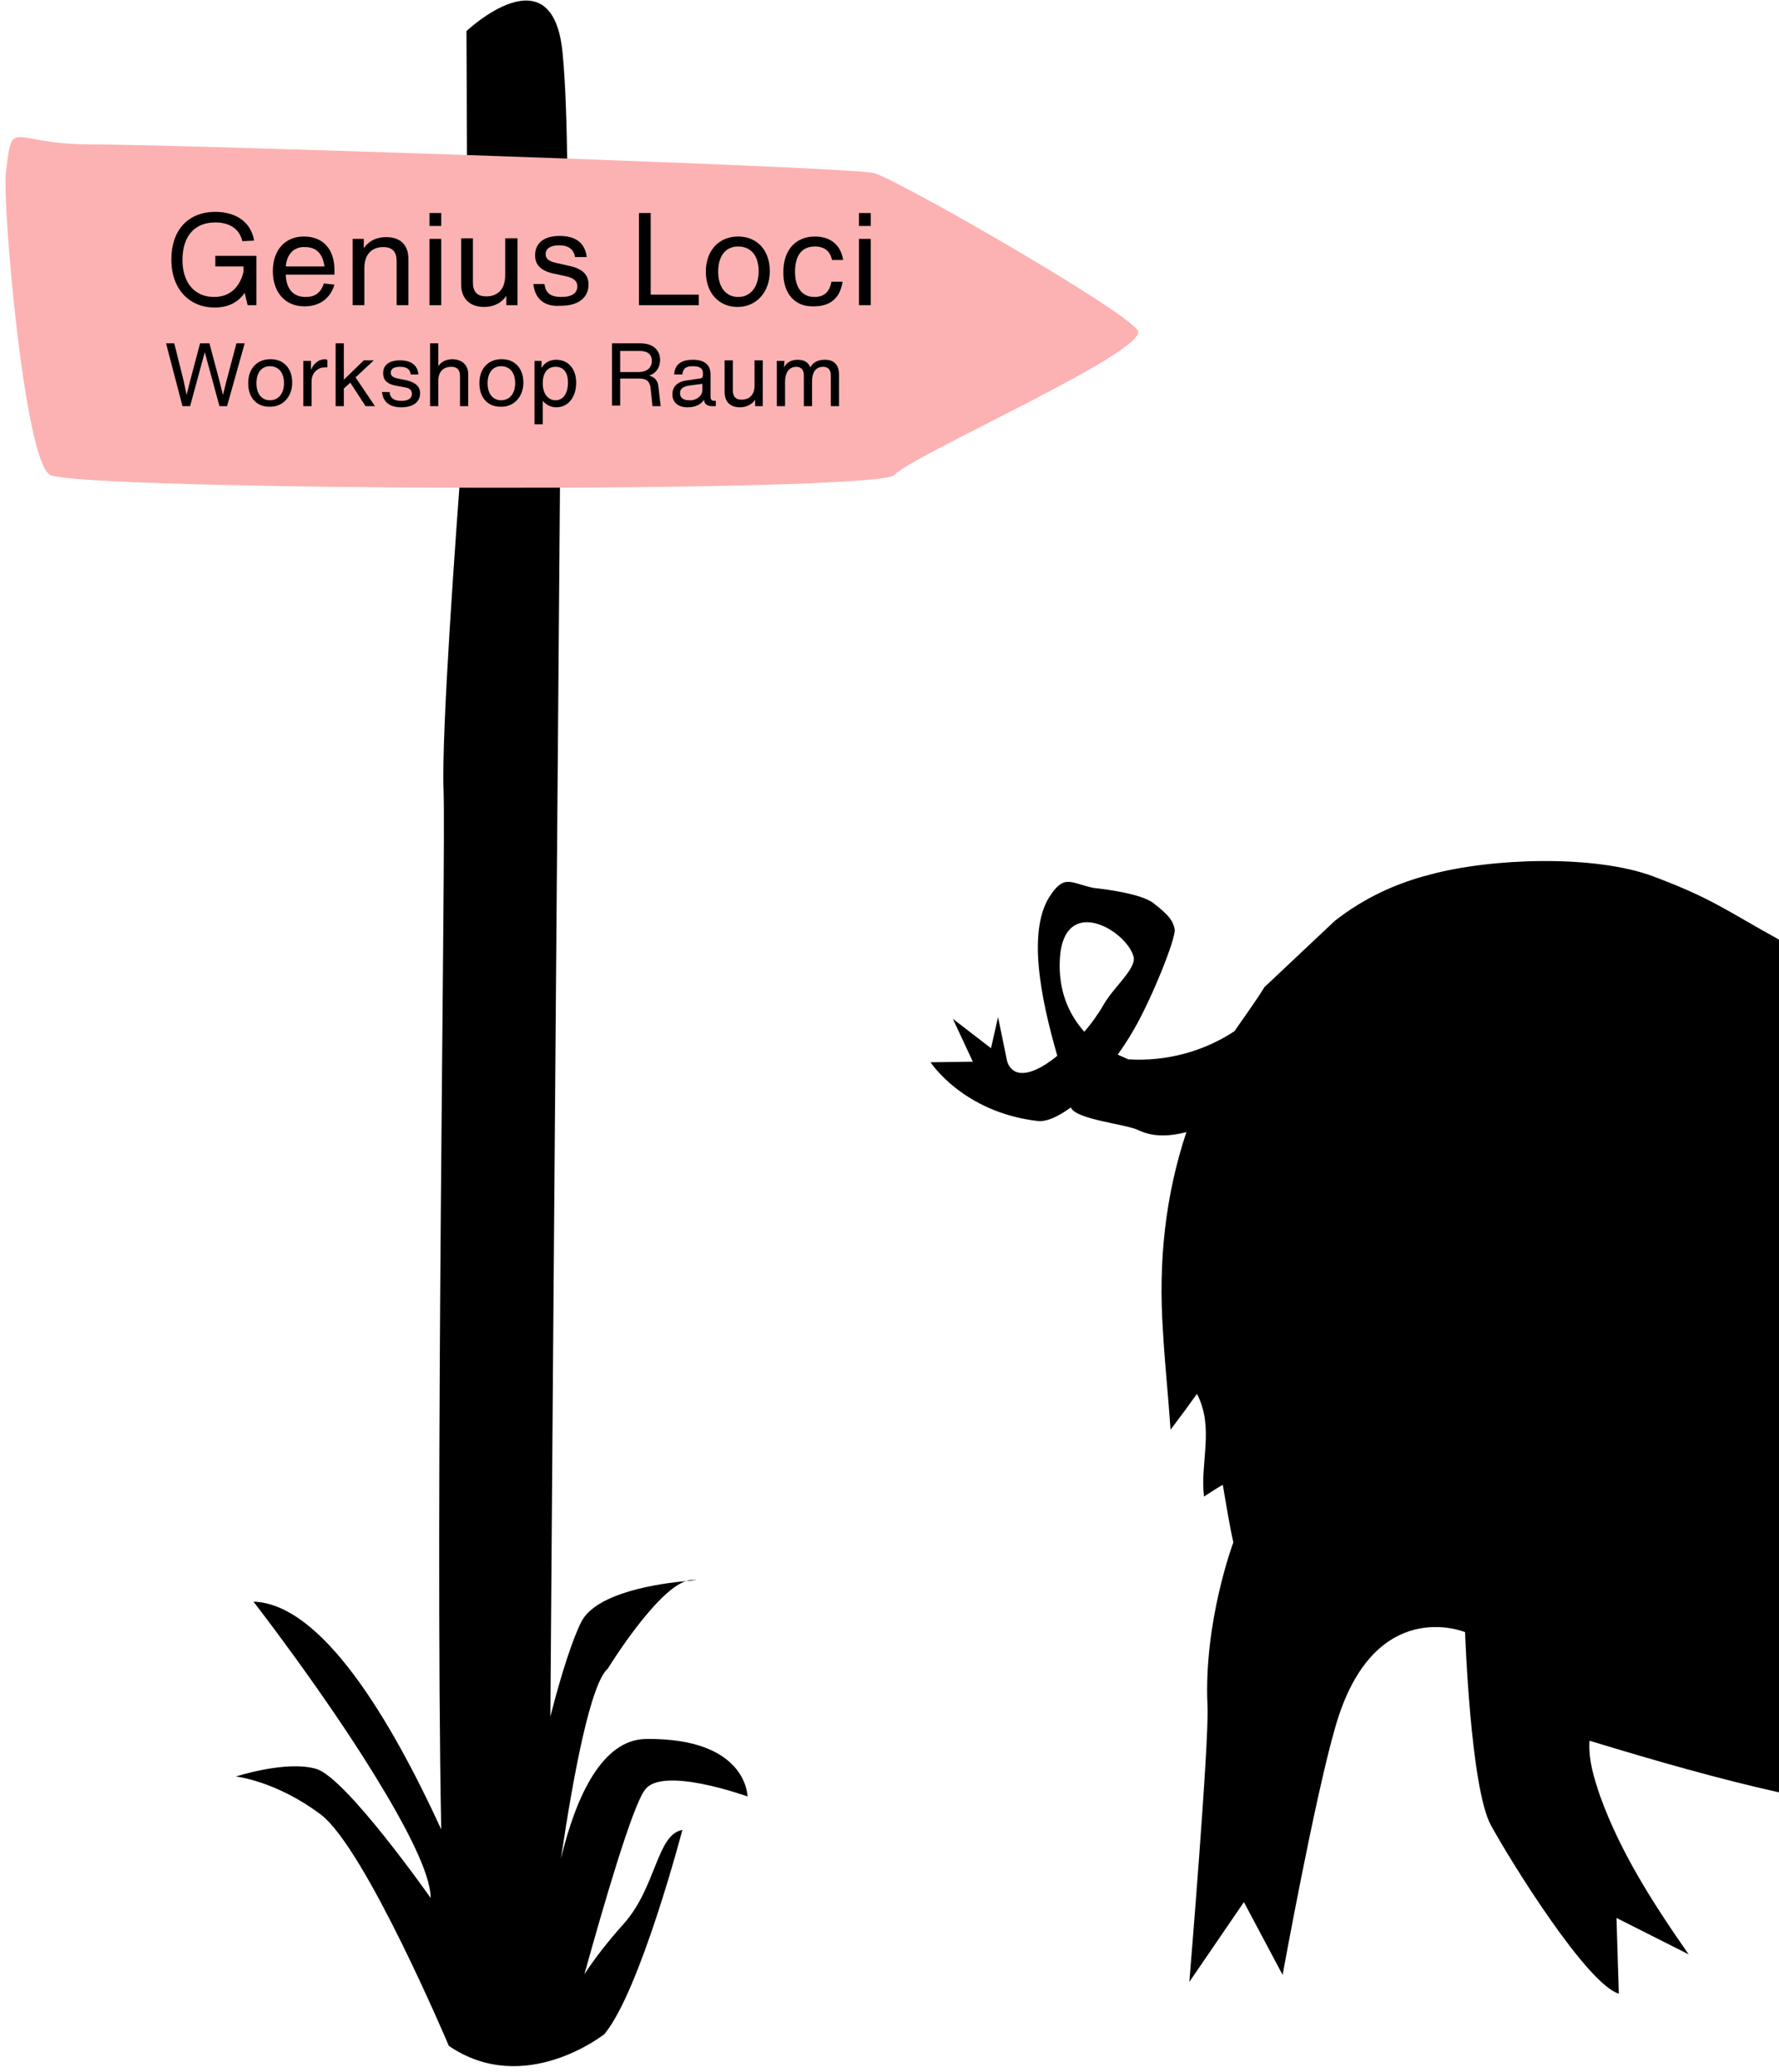
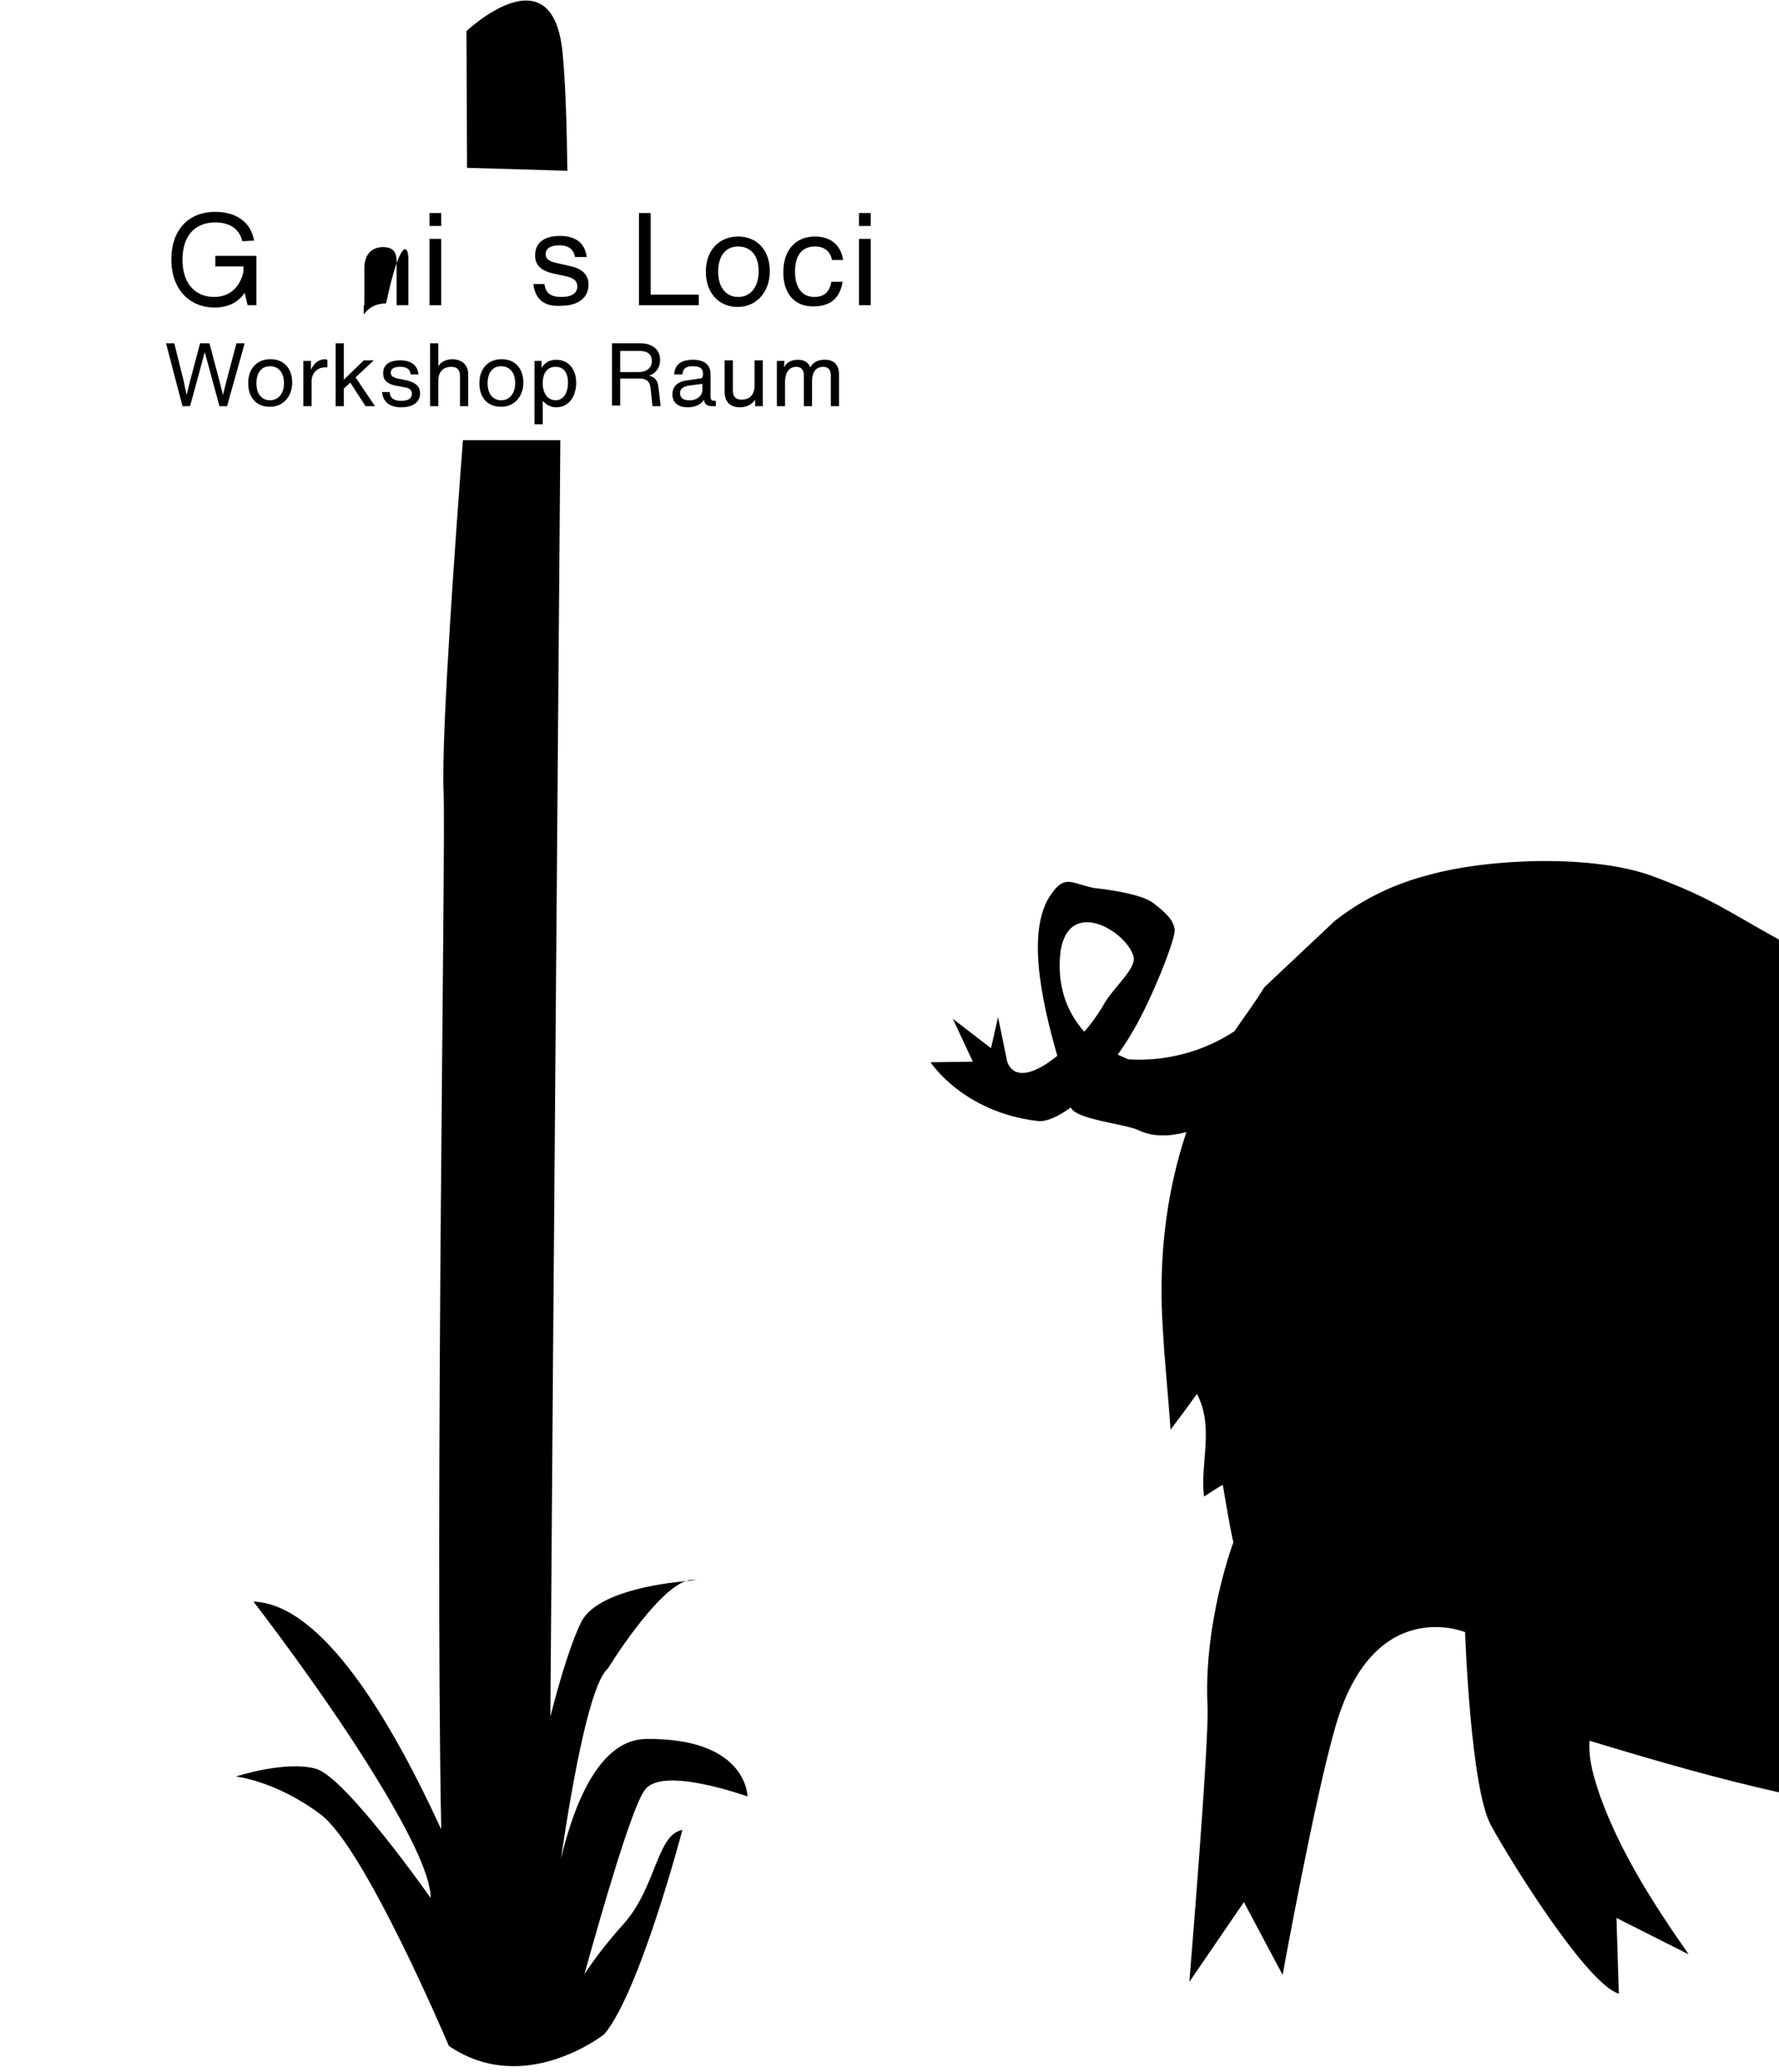
<svg xmlns="http://www.w3.org/2000/svg" version="1.1" id="Ebene_1" x="0px" y="0px" width="303.2px" height="353px" viewBox="0 0 303.2 353" style="enable-background:new 0 0 303.2 353;" xml:space="preserve">
  <style type="text/css">
	.st0{fill:none;}
	.st1{fill:#FCB2B2;}
</style>
  <path d="M127.4,306.1c0,0,0-10-17.3-9.8c-7.4,0.1-11.9,9.6-14.5,20.4c2.2-14.8,5.1-29.9,8-32.4c0,0,8.1-13.2,13.3-14.9  c-4.4,0.4-15.2,1.9-17.8,6.9c-1.4,2.7-3.4,8.7-5.3,16.2c0.5-70.6,1.5-190,1.7-217.5c-5.5,0-11.1,0-16.6,0  c-1.2,15.7-3.7,49.9-3.3,59.8c0.4,9.7-1.5,120-0.4,176.9c-8.6-18.7-20.3-38.4-32-38.8c0,0,11.8,15.2,20.6,29.5  c5.3,8.6,9.6,16.8,9.6,21c0,0-14.4-20.5-19.5-22s-13.7,1.3-13.7,1.3s6.8,0.7,14.5,6.5c7.6,5.8,21.8,39.4,21.8,39.4  c12.9,8.8,26.5-2,26.5-2c6.1-7.3,13.3-34.8,13.3-34.8c-4.4,0.8-4.4,9.7-10,16c-2.7,3-5.1,6.1-6.7,8.6c3.3-11.9,8.2-28.7,10.3-31.4  C112.8,300.8,127.4,306.1,127.4,306.1z" />
  <path d="M117.9,269.2c-0.4,0-0.6,0.1-1,0.2C118.7,269.2,119.4,269.2,117.9,269.2z" />
  <path d="M272.7,306c-1-3-2-6-1.8-9.4c11.5,3.5,22,6.5,32.3,8.8V160.1c-9.4-5.2-11.4-7-21.5-10.8c-10-3.7-27.5-3.1-37.9-0.3  c-5.9,1.5-11.3,4-16.3,7.9l-12,11.3c-1.6,2.6-3.4,5-5.1,7.5c-5.3,3.5-11.7,5.2-18.1,4.8c0,0-0.7-0.3-1.8-0.8  c0.9-1.3,1.8-2.6,2.7-4.2c2.9-4.9,7.3-15.7,7-17.2c-0.3-1.4-0.9-2.3-3.6-4.4c-2.1-1.7-9.1-2.5-10.2-2.6c-3.8-0.8-4.9-2.3-7.2,1  c-4.3,5.9-1.8,17.9,1,27.6c-0.6,0.5-1.2,0.9-1.9,1.4c-6,3.8-6.7-0.7-6.7-0.7l-1.5-7.3l-1.2,5.3l-6.5-5l3.4,7.3l-7.2,0.1  c0,0,5.5,8.5,18.2,10c1.5,0.2,3.5-0.7,5.7-2.3c0.9,2.1,9.4,2.8,11.6,3.9c2.5,1.2,5.4,1,8.1,0.3c-3.6,10.8-4.8,22.1-4,33.8  c0.3,5.5,0.9,11,1.3,16.9c1.6-2.1,3-4,4.5-6.1c3,5.8,0.5,11.7,1.2,17.5c1.1-0.7,2.1-1.4,3.2-2c0.6,3.4,1.1,6.7,1.8,9.8  c0,0-5.1,13.6-4.4,27.9c0.3,6.1-3.1,47-3.1,47l9.3-13.6l6.6,12.4c0,0,5.5-30.3,9-42.3c6.5-22.6,22.1-16.1,22.1-16.1  s0.9,26.5,4.4,32.9c3.5,6.4,16.4,27.1,21.8,28.7l-0.4-12.9l12.3,6.2C281.8,324.4,276.2,315.7,272.7,306z M184.8,175.8  c-2.3-2.6-4.2-6.2-4.2-11.3c0-12.6,11.3-6.2,12.6-1.5c0.5,2-3.2,5-5,8C187.3,172.6,186.1,174.3,184.8,175.8z" />
  <g>
    <path class="st0" d="M79.3,5.3c0,0,14.8-14,16.4,3.9c0.5,5.2,0.7,12.4,0.8,19.9l-0.3-30H78.5l0.9,29.5L79.3,5.3z" />
  </g>
  <path d="M79.5,5.3l0.1,23.3l17.1,0.5c-0.1-7.5-0.3-14.7-0.8-19.9C94.3-8.7,79.5,5.3,79.5,5.3z" />
-   <path class="st1" d="M79.1,26.4c-28.9-1-57.2-1.8-63.7-1.8C1.5,24.6,2.2,19.7,1,29.4c-0.6,5.5,3.1,48.8,7.5,51.5s141.4,3.2,144,0  c2.7-3.2,43.6-21.2,41.4-24.6c-2.2-3.5-40.9-25.7-44.9-26.8C147.2,29,123.4,28,96.2,27" />
  <g>
    <path d="M43.7,43.6V52h-1.5l-0.5-2.1c-1.1,1.6-2.8,2.5-5.1,2.5c-4.3,0-7.4-3.1-7.4-8.2c0-4.9,2.8-8.1,7.5-8.1   c3.6,0,6.1,1.8,6.6,4.9l-2,0.1c-0.5-2.2-2.3-3.2-4.6-3.2c-3.6,0-5.6,2.4-5.6,6.4c0,3.8,2,6.3,5.4,6.3c2.7,0,4.4-1.7,5-4.3v-0.9   h-4.8v-1.8H43.7z" />
-     <path d="M57.2,46.8h-8.5c0.1,2.6,1.4,3.8,3.4,3.8c1.7,0,2.6-0.8,3.1-2.3l1.8,0.2c-0.7,2.4-2.6,3.7-5.1,3.7c-3.4,0-5.4-2.5-5.4-6   c0-3.5,2-5.9,5.3-5.9c3.2,0,5.2,2.1,5.2,5.7V46.8z M48.7,45.4h6.6c-0.3-2.2-1.4-3.3-3.3-3.3C50.3,42,48.9,43.1,48.7,45.4z" />
-     <path d="M69.6,44.1V52h-2v-7.5c0-1.6-0.7-2.4-2.3-2.4c-1.6,0-3.2,0.9-3.2,3.6V52h-2V40.7H62v1.6c0.8-1.2,2.1-1.9,3.8-1.9   C68.2,40.4,69.6,41.7,69.6,44.1z" />
+     <path d="M69.6,44.1V52h-2v-7.5c0-1.6-0.7-2.4-2.3-2.4c-1.6,0-3.2,0.9-3.2,3.6V52h-2H62v1.6c0.8-1.2,2.1-1.9,3.8-1.9   C68.2,40.4,69.6,41.7,69.6,44.1z" />
    <path d="M73.2,36.3h2v2.2h-2V36.3z M73.2,40.7h2V52h-2V40.7z" />
-     <path d="M88.2,40.7V52h-1.9v-1.6c-0.8,1.2-2.1,1.9-3.8,1.9c-2.4,0-3.9-1.4-3.9-3.8v-7.9h2v7.5c0,1.6,0.7,2.4,2.3,2.4   c1.6,0,3.2-0.9,3.2-3.6v-6.3H88.2z" />
    <path d="M90.9,48.4h1.9c0.2,1.6,1.1,2.2,2.9,2.2c1.8,0,2.7-0.7,2.7-1.8c0-0.9-0.6-1.4-1.8-1.7l-2.3-0.5c-2.2-0.5-3.1-1.5-3.1-3.1   c0-2,1.4-3.3,4.2-3.3c2.6,0,4.3,1.1,4.6,3.6h-2c-0.2-1.3-1.1-2-2.7-2c-1.4,0-2.3,0.5-2.3,1.5c0,0.7,0.4,1.2,1.8,1.5l2.2,0.5   c2.4,0.5,3.3,1.6,3.3,3.2c0,2.2-1.7,3.6-4.7,3.6C92.8,52.3,91.2,51,90.9,48.4z" />
    <path d="M119.1,50.2V52h-10.2V36.3h2v13.9H119.1z" />
    <path d="M120.3,46.3c0-3.7,2.3-6,5.5-6c3.2,0,5.4,2.3,5.4,5.9c0,3.6-2.3,6.1-5.5,6.1C122.5,52.3,120.3,49.9,120.3,46.3z    M129.3,46.2c0-2.6-1.3-4.2-3.5-4.2c-2.2,0-3.4,1.7-3.4,4.3s1.3,4.3,3.4,4.3C128,50.6,129.3,48.8,129.3,46.2z" />
    <path d="M133.5,46.4c0-3.8,2.1-6.1,5.4-6.1c2.6,0,4.4,1.4,4.8,4h-1.9c-0.3-1.5-1.3-2.3-2.9-2.3c-2.3,0-3.4,1.6-3.4,4.3   s1.2,4.3,3.3,4.3c1.7,0,2.6-0.9,2.9-2.6h1.9c-0.4,2.7-2,4.2-4.9,4.2C135.6,52.3,133.5,50.2,133.5,46.4z" />
    <path d="M146.4,36.3h2v2.2h-2V36.3z M146.4,40.7h2V52h-2V40.7z" />
    <path d="M41.7,58.5l-3,10.7h-1.3L34.9,60l-2.5,9.2h-1.3l-2.8-10.7h1.4l1.6,6.4l0.5,2.4l0.6-2.4l1.7-6.4h1.6l1.7,6.4l0.6,2.4   l0.6-2.4l1.7-6.4H41.7z" />
    <path d="M42.3,65.3c0-2.5,1.5-4.1,3.8-4.1c2.2,0,3.7,1.5,3.7,4c0,2.4-1.6,4.1-3.7,4.1C43.8,69.4,42.3,67.8,42.3,65.3z M48.4,65.3   c0-1.8-0.9-2.9-2.4-2.9c-1.5,0-2.3,1.2-2.3,2.9c0,1.8,0.9,2.9,2.3,2.9C47.5,68.2,48.4,67,48.4,65.3z" />
    <path d="M55.8,61.3v1.3c-0.2,0-0.3,0-0.5,0c-1,0-2.2,0.8-2.2,2.4v4.2h-1.4v-7.7H53V63c0.5-1.1,1.3-1.8,2.5-1.8   C55.6,61.3,55.7,61.3,55.8,61.3z" />
    <path d="M59.7,65.2l-1.1,1v3h-1.4V58.5h1.4v6.2l3.4-3.3h1.7l-3.1,2.9l3.3,4.9h-1.6L59.7,65.2z" />
    <path d="M65.1,66.8h1.3c0.1,1.1,0.8,1.5,2,1.5c1.3,0,1.8-0.5,1.8-1.2c0-0.6-0.4-1-1.2-1.1l-1.6-0.3c-1.5-0.3-2.1-1-2.1-2.1   c0-1.4,1-2.2,2.9-2.2c1.8,0,3,0.8,3.1,2.4H70c-0.1-0.9-0.7-1.3-1.8-1.3c-1,0-1.6,0.3-1.6,1c0,0.5,0.3,0.8,1.2,1l1.5,0.3   c1.6,0.4,2.3,1.1,2.3,2.2c0,1.5-1.2,2.4-3.2,2.4C66.4,69.4,65.3,68.5,65.1,66.8z" />
    <path d="M79.8,63.8v5.4h-1.4v-5.1c0-1.1-0.5-1.6-1.5-1.6c-1.1,0-2.2,0.6-2.2,2.4v4.3h-1.4V58.5h1.4v3.9c0.5-0.8,1.4-1.2,2.5-1.2   C78.8,61.3,79.8,62.2,79.8,63.8z" />
    <path d="M81.7,65.3c0-2.5,1.5-4.1,3.8-4.1c2.2,0,3.7,1.5,3.7,4c0,2.4-1.6,4.1-3.7,4.1C83.2,69.4,81.7,67.8,81.7,65.3z M87.8,65.3   c0-1.8-0.9-2.9-2.4-2.9c-1.5,0-2.3,1.2-2.3,2.9c0,1.8,0.9,2.9,2.3,2.9C86.9,68.2,87.8,67,87.8,65.3z" />
    <path d="M98.2,65.2c0,2.4-1.3,4.2-3.4,4.2c-1,0-1.8-0.5-2.3-1.1v4h-1.4V61.5h1.2v1.2c0.5-0.9,1.4-1.4,2.5-1.4   C96.8,61.3,98.2,62.8,98.2,65.2z M96.8,65.2c0-1.8-0.8-2.7-2.1-2.7c-1.3,0-2.2,0.9-2.2,2.8c0,1.8,0.9,2.9,2.2,2.9   C96,68.2,96.8,67,96.8,65.2z" />
    <path d="M112.6,69.2h-1.4l-0.3-2.9c-0.1-1.3-0.7-1.8-1.9-1.8h-3.3v4.6h-1.4V58.5h4.9c2,0,3.3,1.1,3.3,2.8c0,1.4-0.8,2.4-1.9,2.7   c0.9,0.2,1.5,0.8,1.6,1.8L112.6,69.2z M111.1,61.5c0-1.1-0.7-1.7-2.1-1.7h-3.3v3.6h3.1C110.2,63.4,111.1,62.7,111.1,61.5z" />
    <path d="M122,68.2v1h-0.7c-0.8,0-1.3-0.4-1.3-1.1c-0.5,0.8-1.5,1.3-2.8,1.3c-1.6,0-2.6-0.8-2.6-2.2c0-1.3,0.8-2.2,2.6-2.4l2-0.3   c0.4,0,0.6-0.2,0.6-0.6v-0.3c0-0.8-0.5-1.2-1.7-1.2c-1.1,0-1.7,0.3-1.8,1.4h-1.4c0.1-1.7,1.2-2.5,3.2-2.5c1.9,0,3,0.8,3,2.5v3.8   c0,0.5,0.2,0.7,0.7,0.7H122z M119.7,66.5v-1.1l-2.3,0.3c-1.1,0.2-1.5,0.6-1.5,1.3c0,0.8,0.6,1.2,1.5,1.2   C118.6,68.3,119.7,67.5,119.7,66.5z" />
    <path d="M130,61.5v7.7h-1.3v-1.1c-0.5,0.8-1.5,1.3-2.6,1.3c-1.6,0-2.6-0.9-2.6-2.6v-5.4h1.4v5.1c0,1.1,0.5,1.6,1.5,1.6   c1.1,0,2.2-0.6,2.2-2.4v-4.3H130z" />
    <path d="M143,63.9v5.3h-1.4v-5.3c0-0.9-0.5-1.4-1.3-1.4c-0.9,0-1.9,0.5-1.9,2.5v4.2H137v-5.3c0-0.9-0.5-1.4-1.3-1.4   c-0.9,0-1.9,0.6-1.9,2.6v4.1h-1.4v-7.7h1.3l-0.1,1.1c0.5-0.9,1.3-1.3,2.4-1.3c1.1,0,1.8,0.5,2.1,1.3c0.5-0.9,1.3-1.3,2.5-1.3   C142.1,61.3,143,62.1,143,63.9z" />
  </g>
</svg>